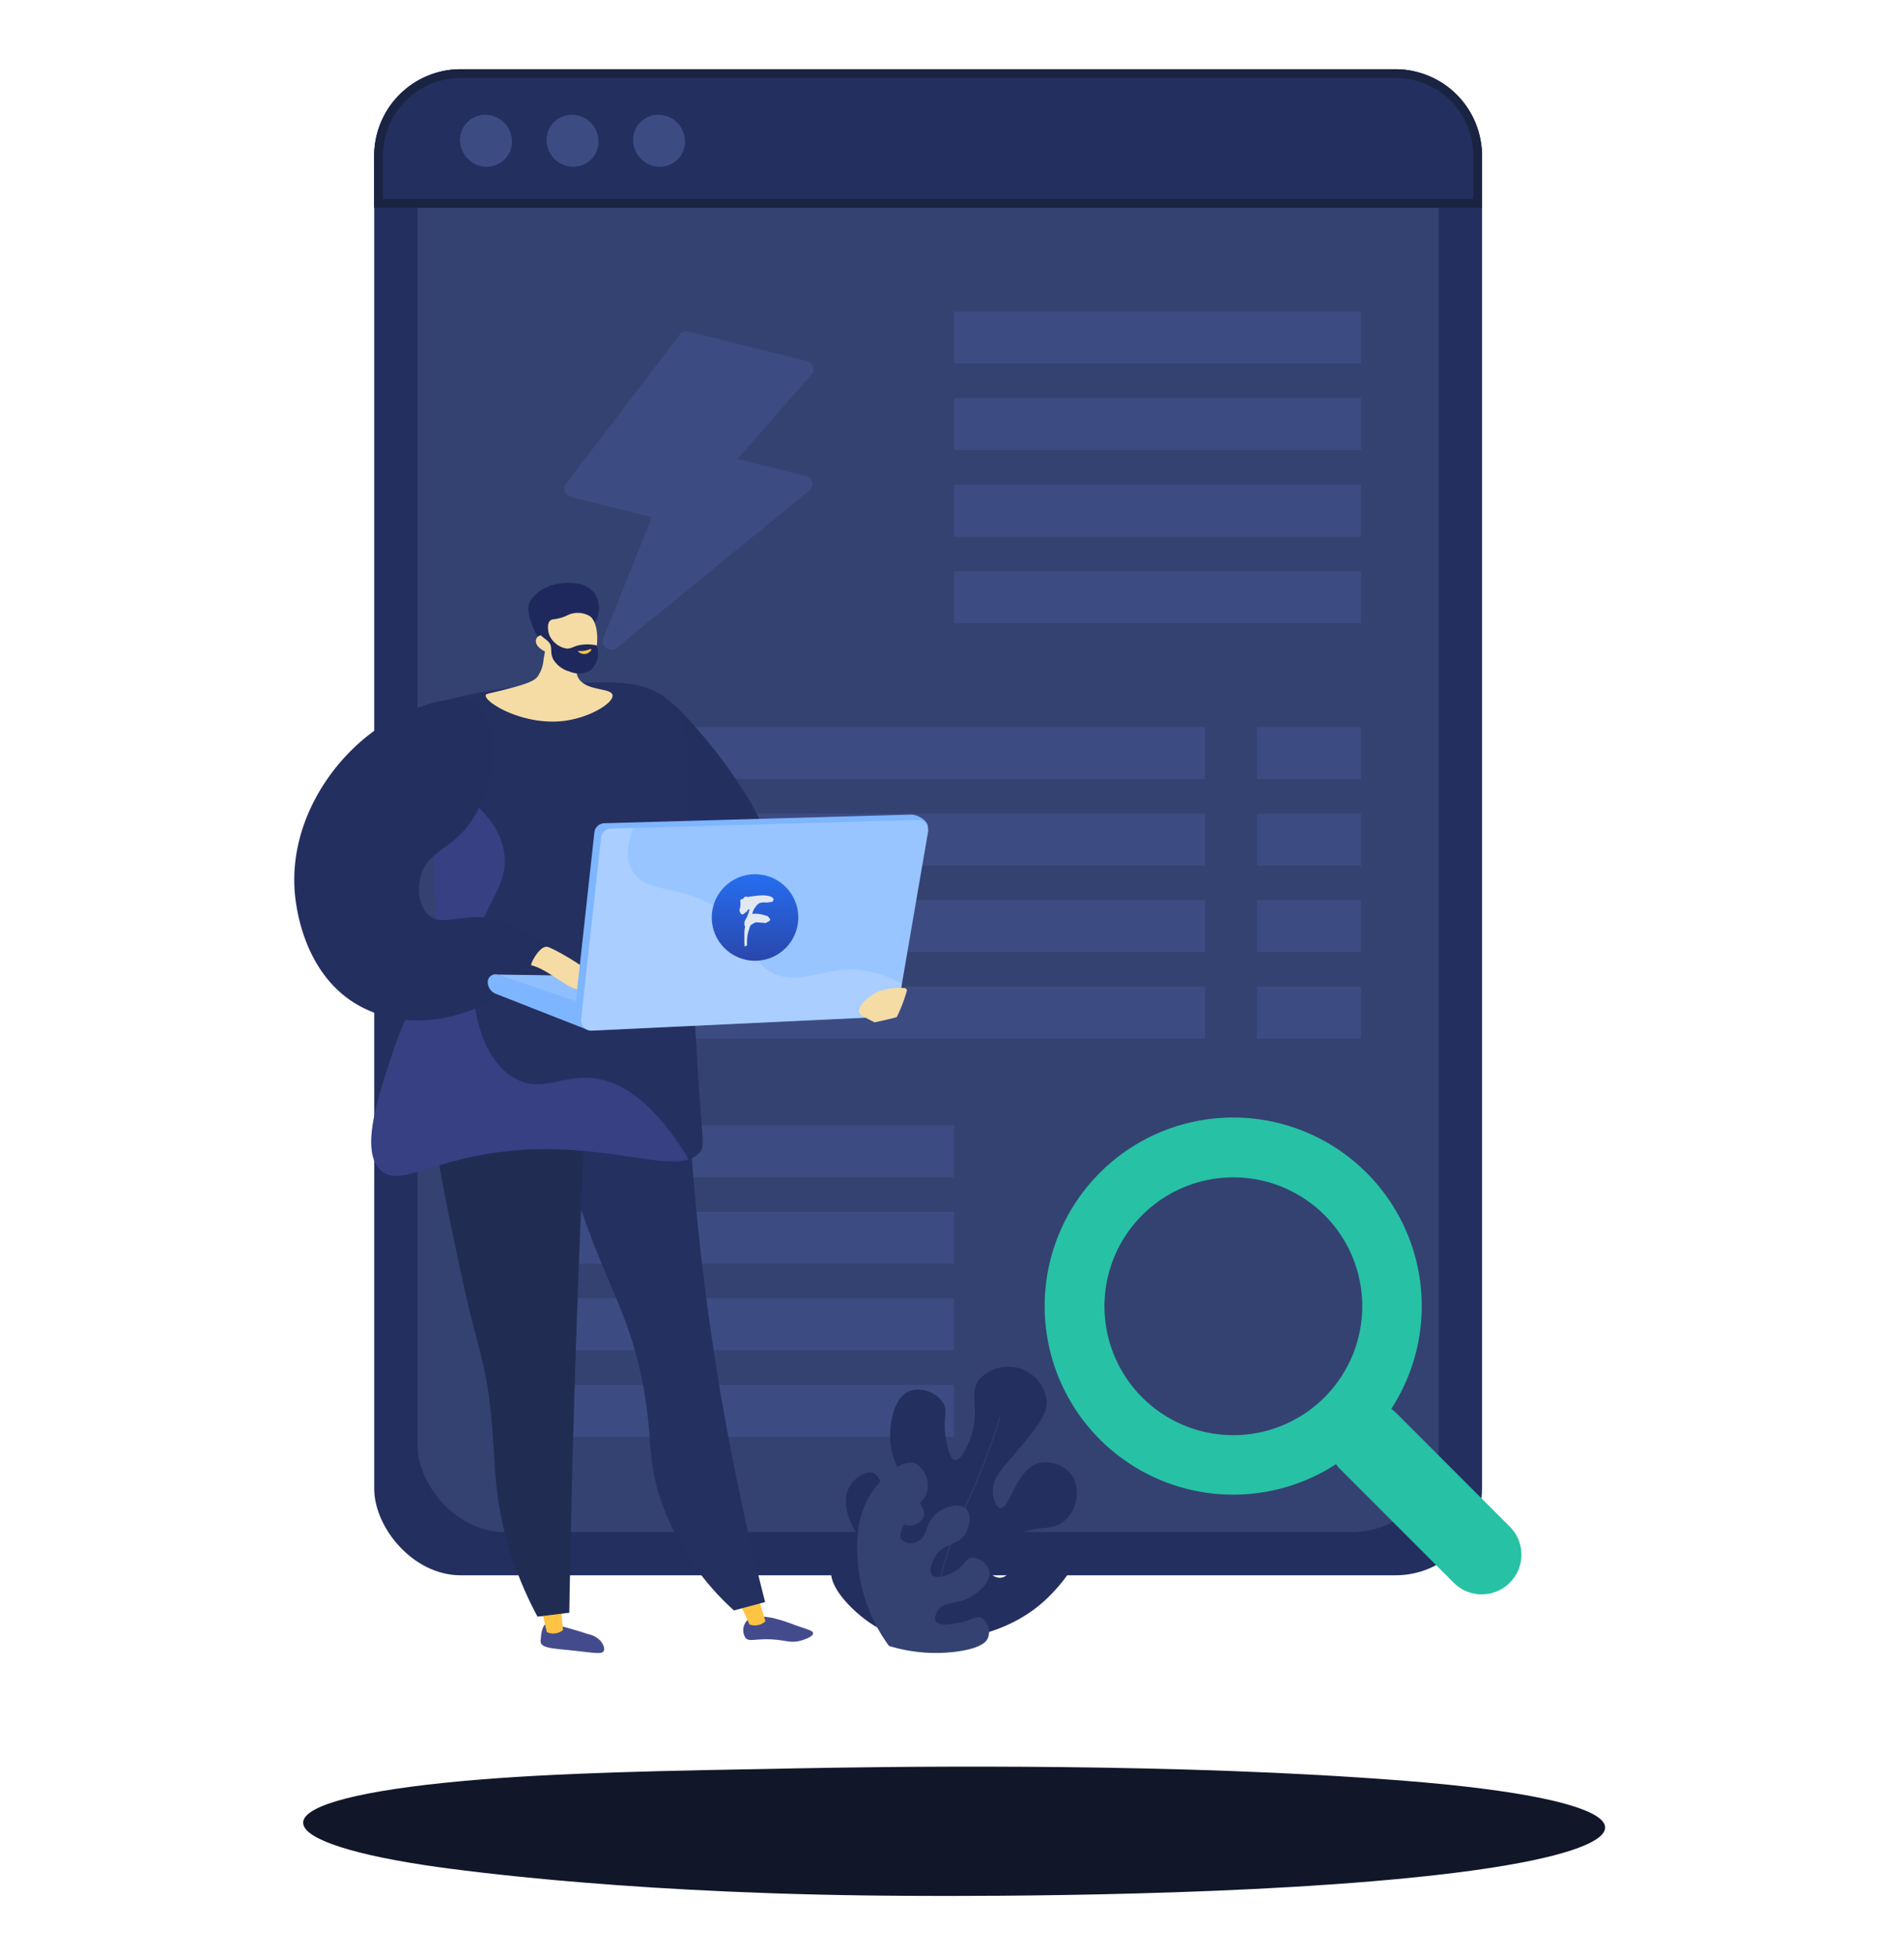
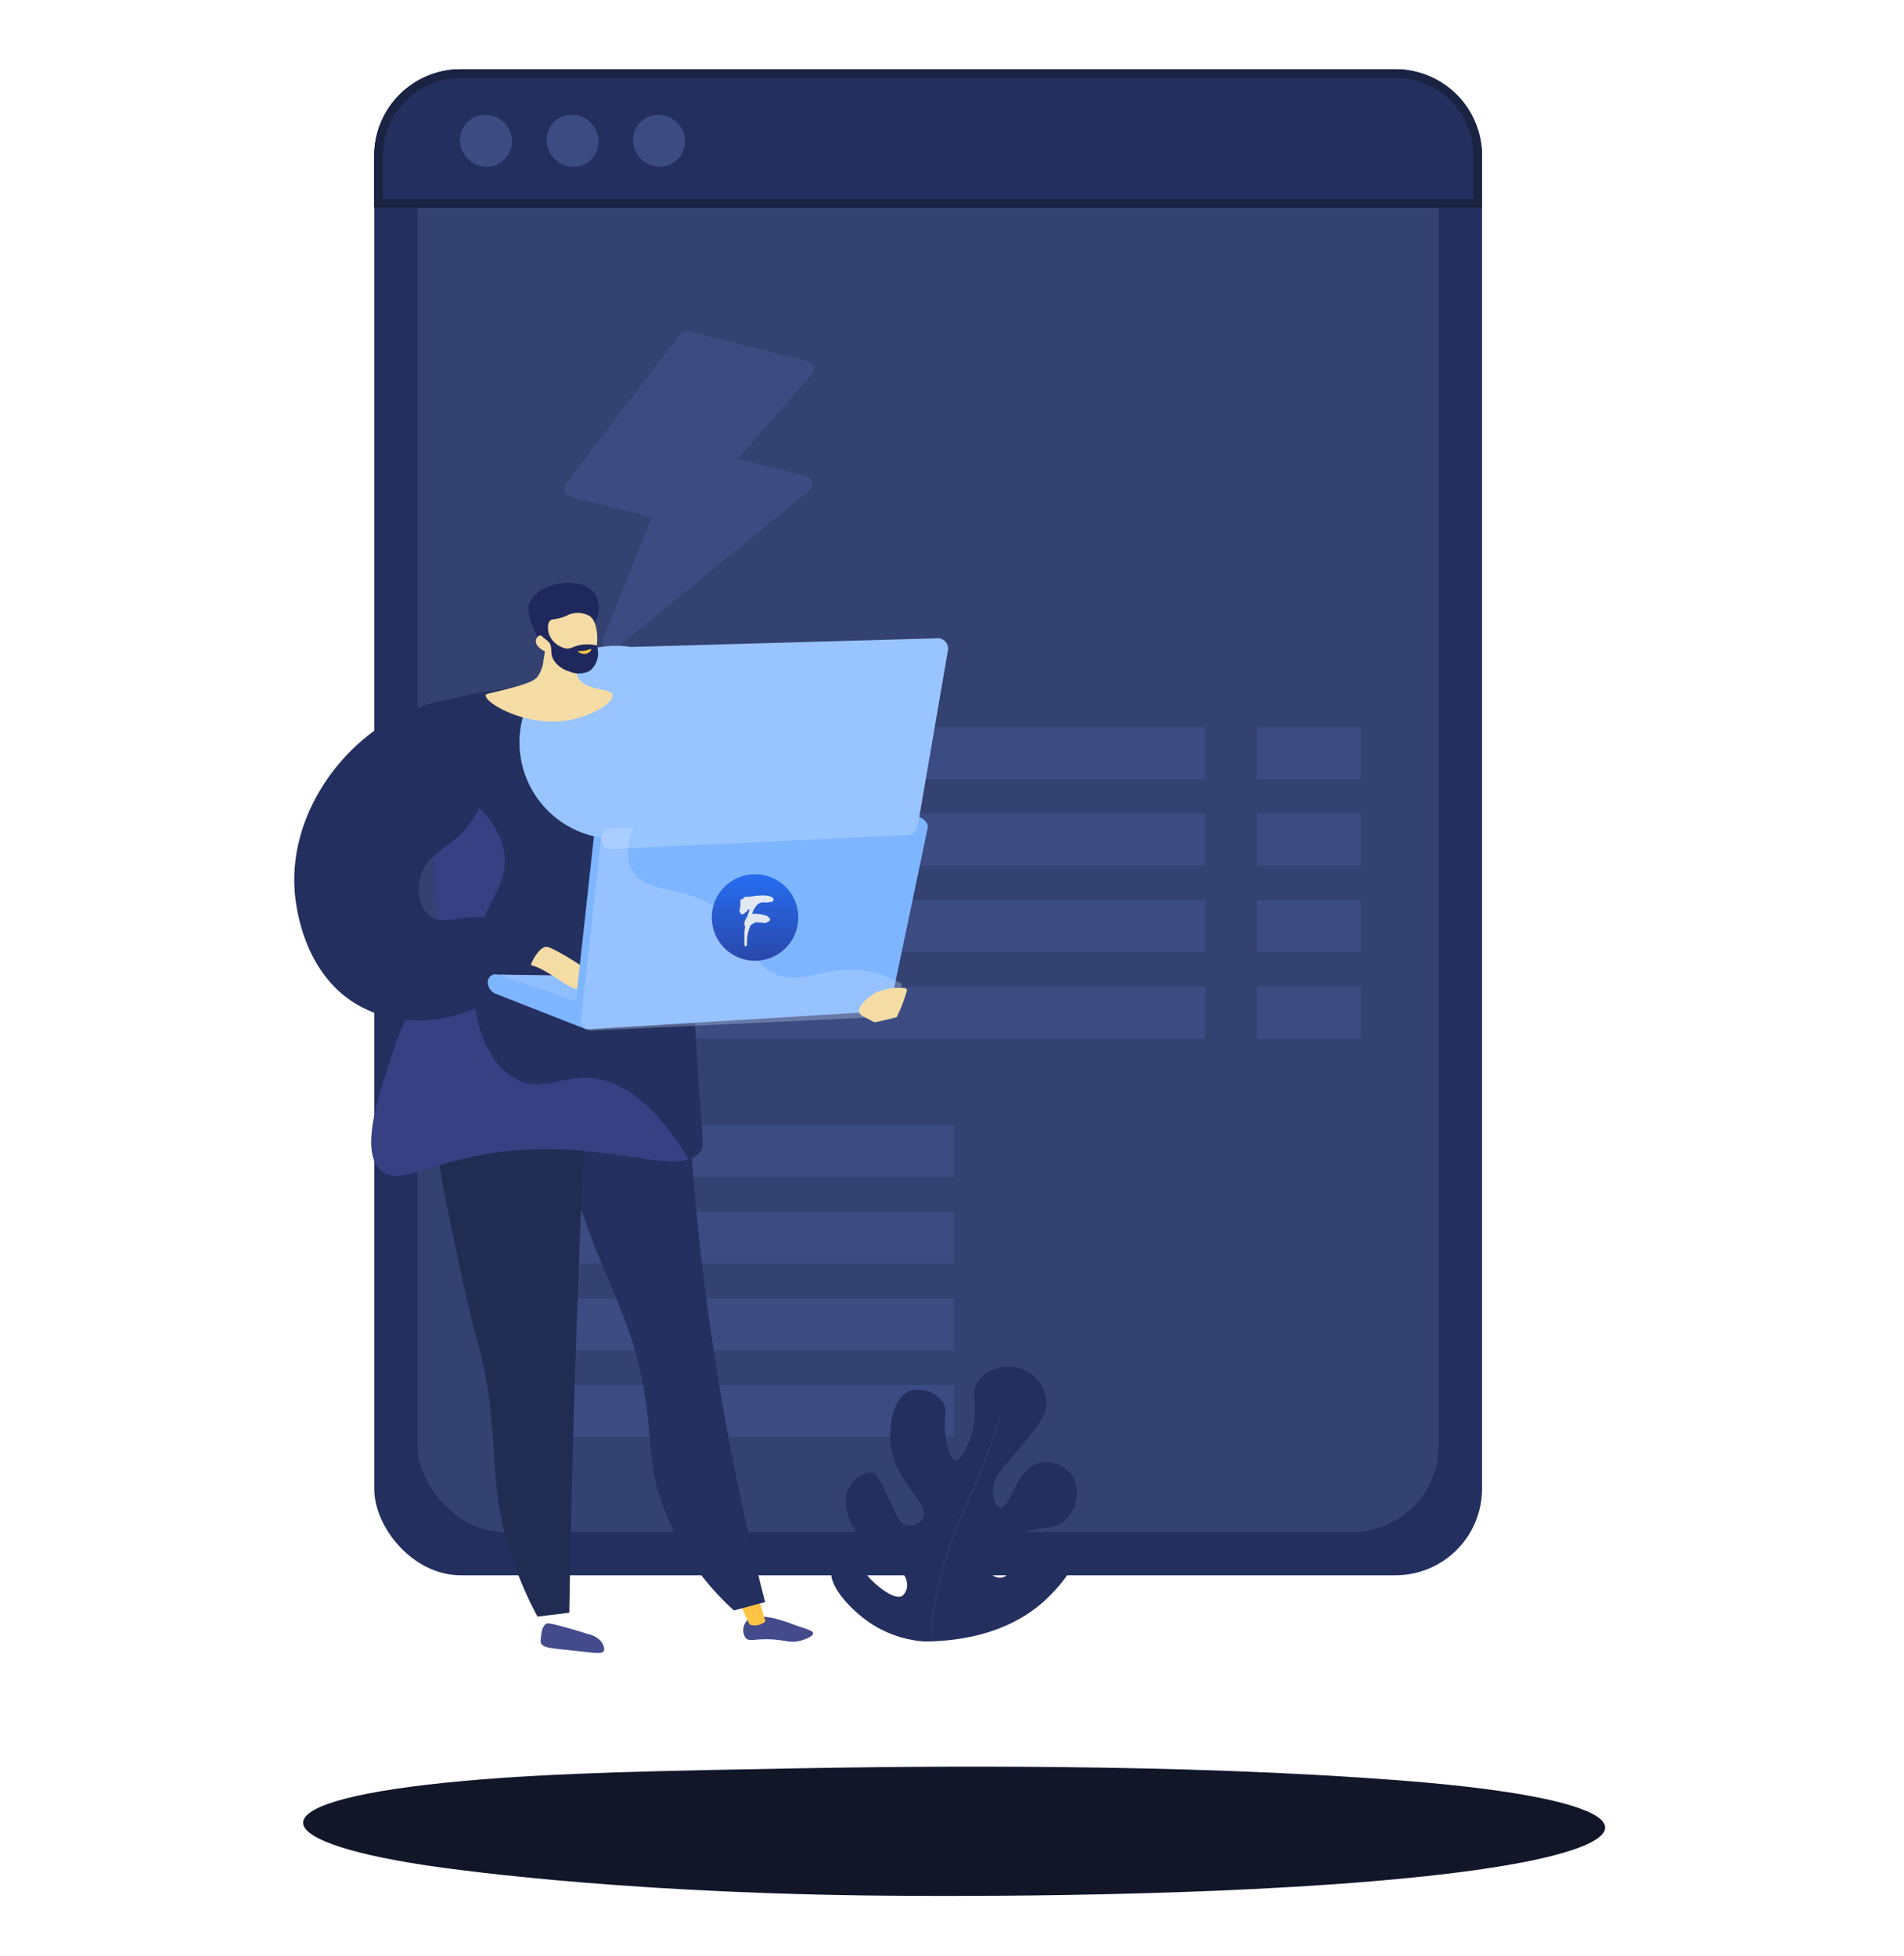
<svg xmlns="http://www.w3.org/2000/svg" xmlns:xlink="http://www.w3.org/1999/xlink" width="220" height="226" viewBox="0 0 220 226">
  <defs>
    <linearGradient id="linear-gradient" x1="46.263" y1="-2.416" x2="47.26" y2="-2.416" gradientUnits="objectBoundingBox">
      <stop offset="0" stop-color="#444b8c" />
      <stop offset="0.996" stop-color="#26264f" />
    </linearGradient>
    <linearGradient id="linear-gradient-2" x1="121.845" y1="0.5" x2="122.845" y2="0.5" gradientUnits="objectBoundingBox">
      <stop offset="0" stop-color="#ffc444" />
      <stop offset="0.996" stop-color="#f36f56" />
    </linearGradient>
    <linearGradient id="linear-gradient-3" x1="41.906" y1="-30.754" x2="42.869" y2="-30.754" xlink:href="#linear-gradient" />
    <linearGradient id="linear-gradient-4" x1="84.407" y1="0.5" x2="85.407" y2="0.5" xlink:href="#linear-gradient-2" />
    <linearGradient id="linear-gradient-5" x1="-9.166" y1="1.627" x2="-8.913" y2="0.675" gradientUnits="objectBoundingBox">
      <stop offset="0" stop-color="#aa80f9" />
      <stop offset="0.996" stop-color="#6165d7" />
    </linearGradient>
    <linearGradient id="linear-gradient-6" x1="38.59" y1="0.5" x2="39.59" y2="0.5" gradientUnits="objectBoundingBox">
      <stop offset="0" stop-color="#f5dca5" />
      <stop offset="0.996" stop-color="#f36f56" />
      <stop offset="1" stop-color="#f36f56" />
    </linearGradient>
    <linearGradient id="linear-gradient-10" x1="200.265" y1="0.5" x2="201.265" y2="0.5" xlink:href="#linear-gradient-2" />
    <linearGradient id="linear-gradient-11" x1="0.5" x2="0.5" y2="1" gradientUnits="objectBoundingBox">
      <stop offset="0" stop-color="#266ef1" />
      <stop offset="1" stop-color="#2a47ab" />
    </linearGradient>
  </defs>
  <g id="组_14259" data-name="组 14259" transform="translate(-850 -265)">
    <rect id="矩形_4641" data-name="矩形 4641" width="220" height="226" transform="translate(850 265)" fill="none" opacity="0.002" />
    <g id="组_14258" data-name="组 14258" transform="translate(-177.759 -17)">
      <rect id="矩形_4756" data-name="矩形 4756" width="128" height="174" rx="10" transform="translate(1071 290)" fill="#232f5f" />
      <rect id="矩形_4757" data-name="矩形 4757" width="118" height="163" rx="10" transform="translate(1076 296)" fill="#344271" />
      <g id="矩形_4758" data-name="矩形 4758" transform="translate(1071 290)" fill="#232f5f" stroke="#1a2342" stroke-width="1">
        <path d="M10,0H118a10,10,0,0,1,10,10v6a0,0,0,0,1,0,0H0a0,0,0,0,1,0,0V10A10,10,0,0,1,10,0Z" stroke="none" />
        <path d="M10,.5H118a9.5,9.5,0,0,1,9.5,9.5v5.5a0,0,0,0,1,0,0H.5a0,0,0,0,1,0,0V10A9.5,9.5,0,0,1,10,.5Z" fill="none" />
      </g>
      <g id="组_14256" data-name="组 14256">
        <path id="路径_21501" data-name="路径 21501" d="M848.665,695.67a2.9,2.9,0,0,1-2.994,2.916,3.1,3.1,0,0,1-3.006-3.082,2.9,2.9,0,0,1,3.006-2.915A3.1,3.1,0,0,1,848.665,695.67Z" transform="translate(238.25 -397.325)" fill="#3c4c83" />
        <path id="路径_21502" data-name="路径 21502" d="M848.665,695.67a2.9,2.9,0,0,1-2.994,2.916,3.1,3.1,0,0,1-3.006-3.082,2.9,2.9,0,0,1,3.006-2.915A3.1,3.1,0,0,1,848.665,695.67Z" transform="translate(248.25 -397.325)" fill="#3c4c83" />
        <path id="路径_21503" data-name="路径 21503" d="M848.665,695.67a2.9,2.9,0,0,1-2.994,2.916,3.1,3.1,0,0,1-3.006-3.082,2.9,2.9,0,0,1,3.006-2.915A3.1,3.1,0,0,1,848.665,695.67Z" transform="translate(258.25 -397.325)" fill="#3c4c83" />
      </g>
-       <path id="联合_34" data-name="联合 34" d="M-6515,6061v-6h47v6Zm0-10v-6h47v6Zm0-10v-6h47v6Zm0-10v-6h47v6Z" transform="translate(7653 -5707)" fill="#3c4c83" />
      <path id="联合_35" data-name="联合 35" d="M-6515,6061v-6h82v6Zm0-10v-6h82v6Zm0-10v-6h82v6Zm0-10v-6h82v6Z" transform="translate(7600 -5659)" fill="#3c4c83" />
      <path id="联合_37" data-name="联合 37" d="M-6515,6061v-6h53v6Zm0-10v-6h53v6Zm0-10v-6h53v6Zm0-10v-6h53v6Z" transform="translate(7600 -5613)" fill="#3c4c83" />
      <path id="联合_36" data-name="联合 36" d="M-6515,6061v-6h12v6Zm0-10v-6h12v6Zm0-10v-6h12v6Zm0-10v-6h12v6Z" transform="translate(7688 -5659)" fill="#3c4c83" />
      <path id="危险的闪电_1_" data-name="危险的闪电 (1)" d="M9.54,37.856a1.075,1.075,0,0,1-.384-.079.984.984,0,0,1-.59-1.043l2.057-14.9H1a.984.984,0,0,1-.905-1.4L8.654.591A.984.984,0,0,1,9.56,0H23.645a.984.984,0,0,1,.846.472.984.984,0,0,1,0,.984L18.586,12.914h8.15a.969.969,0,0,1,.787,1.535l-17.2,23.013A.984.984,0,0,1,9.54,37.856Z" transform="translate(1098.054 318) rotate(14)" fill="#3c4c83" />
-       <path id="搜索_1_" data-name="搜索 (1)" d="M181.653,175.171,168.5,162.01a5.2,5.2,0,0,0-.483-.4,21.786,21.786,0,1,0-6.391,6.394,4.357,4.357,0,0,0,.39.481l13.158,13.163a4.583,4.583,0,1,0,6.48-6.481m-31.885-10.512a14.894,14.894,0,1,1,14.892-14.895,14.913,14.913,0,0,1-14.892,14.895" transform="translate(1020.503 283.157)" fill="#27c1a5" />
      <g id="组_13880" data-name="组 13880" transform="translate(1061.759 349.333)">
-         <path id="路径_20848" data-name="路径 20848" d="M1220.4,1661.328c2.126-2.27-3.76-10.8-6.911-14.536-2.753-3.265-5.582-6.621-9.055-6.2a7.739,7.739,0,0,0-6.2,6.672C1197.76,1655.561,1217.378,1664.555,1220.4,1661.328Z" transform="translate(-1165.861 -1628.633)" fill="#232f5f" />
        <path id="路径_20849" data-name="路径 20849" d="M1146.66,3086.681c-.4.325-.474,1.138-.522,1.669a1.311,1.311,0,0,0-.006.439c.193.611,1.379.676,3.238.866,2.938.3,3.812.531,4.042.094.215-.41-.306-1.081-.365-1.155a2.7,2.7,0,0,0-1.452-.789c-1.386-.457-2.322-.706-2.606-.782C1147.219,3086.551,1146.923,3086.467,1146.66,3086.681Z" transform="translate(-1117.651 -2966.344)" fill="url(#linear-gradient)" />
-         <path id="路径_20850" data-name="路径 20850" d="M1147.916,3052.218l.294,3.347a1.818,1.818,0,0,1-1.869.231l-.755-3.291Z" transform="translate(-1117.16 -2934.565)" fill="url(#linear-gradient-2)" />
        <path id="路径_20851" data-name="路径 20851" d="M1459.115,3076.229a1.653,1.653,0,0,0-.172,1.986c.41.473,1.027.118,2.775.17,1.873.056,2.362.5,3.635.147.514-.142,1.422-.487,1.405-.854-.012-.258-.474-.392-2.019-.909a20.025,20.025,0,0,0-2.648-.852C1460.923,3075.724,1459.749,3075.53,1459.115,3076.229Z" transform="translate(-1406.809 -2956.323)" fill="url(#linear-gradient-3)" />
        <path id="路径_20852" data-name="路径 20852" d="M1452.029,3041.516l.939,3.125a1.817,1.817,0,0,1-1.846.373l-1.4-3.033Z" transform="translate(-1398.522 -2924.665)" fill="url(#linear-gradient-4)" />
        <path id="路径_20853" data-name="路径 20853" d="M1163.282,2127.664a292.76,292.76,0,0,0,9.25,69.353l-3.6.968a30.5,30.5,0,0,1-8.728-13.607c-1.149-3.915-.766-5.927-1.495-10.742-1.16-7.667-3.511-11.684-5.94-17.867a101.734,101.734,0,0,1-6.147-24.609Z" transform="translate(-1118.123 -2079.256)" fill="#243060" />
        <path id="路径_20854" data-name="路径 20854" d="M998.546,2113.69q-1.1,20.036-1.794,40.811-.515,15.586-.763,30.774l-3.673.453a42.784,42.784,0,0,1-3.831-9.887c-1.307-5.242-1-8.355-1.578-13.789-.643-6.094-1.578-7.421-3.233-15.109-3.36-15.6-5.04-23.4-1.292-28.254C983.6,2117.115,987.413,2113.163,998.546,2113.69Z" transform="translate(-964.207 -2066.284)" fill="#202c52" />
        <path id="路径_20855" data-name="路径 20855" d="M892.419,1637.3a57.036,57.036,0,0,1,12.216-2.04c7.34-.415,11.011-.622,13.611,1.126,6.007,4.037,1.356,13.355,3.815,36.454.351,3.3.43,6.621.684,9.928.421,5.476.517,5.774.136,6.329-2.39,3.48-11.3-1.769-24.371.306-7.311,1.161-10.627,3.835-12.63,1.906-2.336-2.25-.332-8.3,1.393-13.509,1.98-5.979,3.2-6.056,4.327-10.559,1.175-4.707.464-7.13.281-14.552A131.453,131.453,0,0,1,892.419,1637.3Z" transform="translate(-875.924 -1623.462)" fill="#243060" />
        <g id="组_13874" data-name="组 13874" transform="translate(8.896 22.255)" opacity="0.3" style="mix-blend-mode: multiply;isolation: isolate">
          <path id="路径_20856" data-name="路径 20856" d="M910.187,1813.416c-3.415-.267-5.631,1.664-8.579.159-4.042-2.063-5.341-8.483-5.084-13.027.391-6.9,4.333-8.723,3.654-13.186-.367-2.413-2.09-5.617-8.277-8.891-.083,2.755-.067,5.1-.021,6.969.183,7.422.893,9.845-.281,14.552-1.124,4.5-2.347,4.58-4.327,10.559-1.725,5.209-3.728,11.26-1.393,13.509,2,1.929,5.319-.745,12.63-1.906,11.259-1.788,19.431,1.857,23.006.675C917.2,1815.689,913.278,1813.658,910.187,1813.416Z" transform="translate(-884.82 -1778.471)" fill="url(#linear-gradient-5)" />
        </g>
        <path id="路径_20857" data-name="路径 20857" d="M787.194,1662.362c-2.439-2-7.344.264-8.654.871-7.311,3.382-13.875,12.495-12.249,22.125.244,1.444,1.375,8.2,7.1,11.473,5.162,2.954,12.131,2.194,17.716-1.989l2.29-2.031,2.252-2.435a18.083,18.083,0,0,0-6-3.307c-3.713-1.2-6.416.952-8.139-.683-1.189-1.128-1.192-3.12-.9-4.328.592-2.434,2.737-3.118,4.528-4.845C789.339,1673.155,790.114,1664.761,787.194,1662.362Z" transform="translate(-766.04 -1648.053)" fill="#232f5f" />
        <g id="组_13875" data-name="组 13875" transform="translate(22.359 45.225)">
          <path id="路径_20858" data-name="路径 20858" d="M1112.67,2086.12l-32.693-.488,8.694,4.2,24.083-1.576Z" transform="translate(-1078.823 -2085.596)" fill="#90bfff" />
          <path id="路径_20859" data-name="路径 20859" d="M1064.571,2086.06h0a1.455,1.455,0,0,0,.958,1.367l10.447,4.1.048-2.839-10.3-3.492A.9.9,0,0,0,1064.571,2086.06Z" transform="translate(-1064.571 -2085.155)" fill="#7eb5ff" />
        </g>
        <path id="路径_20860" data-name="路径 20860" d="M1131.509,2044.93c-.2-.045.978-2.392,1.9-2.121s5.448,2.893,5.859,3.972l.411,1.079a10.122,10.122,0,0,1-3.2-.257C1135.262,2047.192,1133.141,2045.294,1131.509,2044.93Z" transform="translate(-1104.116 -2000.736)" fill="url(#linear-gradient-6)" />
        <g id="组_13877" data-name="组 13877" transform="translate(32.369 26.779)">
          <g id="组_13876" data-name="组 13876">
            <path id="路径_20861" data-name="路径 20861" d="M1200.539,1840.927l-2.3,20.982a1.98,1.98,0,0,0,1.662,1.768l33.807-2.075a1.185,1.185,0,0,0,1.112-.983l4.243-20.266c.127-.737-1.2-1.5-1.947-1.478l-35.427,1A1.185,1.185,0,0,0,1200.539,1840.927Z" transform="translate(-1198.23 -1838.874)" fill="#7eb5ff" />
-             <path id="路径_20862" data-name="路径 20862" d="M1210.82,1849.1l-2.3,20.983a1.186,1.186,0,0,0,1.234,1.313l34.234-1.621a1.185,1.185,0,0,0,1.112-.983l3.5-20.358a1.185,1.185,0,0,0-1.2-1.385l-35.427,1A1.185,1.185,0,0,0,1210.82,1849.1Z" transform="translate(-1207.739 -1846.433)" fill="#98c5ff" />
+             <path id="路径_20862" data-name="路径 20862" d="M1210.82,1849.1a1.186,1.186,0,0,0,1.234,1.313l34.234-1.621a1.185,1.185,0,0,0,1.112-.983l3.5-20.358a1.185,1.185,0,0,0-1.2-1.385l-35.427,1A1.185,1.185,0,0,0,1210.82,1849.1Z" transform="translate(-1207.739 -1846.433)" fill="#98c5ff" />
          </g>
          <path id="路径_20863" data-name="路径 20863" d="M1230.923,1876.274c-2.989-1.267-1.934-3.683-5.464-6.693-4.657-3.972-9.4-2.249-11.065-5.328-.518-.959-.765-2.451.137-4.865l-2.565.072a1.185,1.185,0,0,0-1.145,1.055l-2.3,20.983a1.186,1.186,0,0,0,1.234,1.313l34.234-1.621a1.185,1.185,0,0,0,1.112-.983l.483-2.809a12.933,12.933,0,0,0-3.728-1.4C1236.828,1874.982,1234.364,1877.733,1230.923,1876.274Z" transform="translate(-1207.739 -1857.852)" fill="#d1e3ff" opacity="0.3" style="mix-blend-mode: multiply;isolation: isolate" />
        </g>
        <path id="路径_20864" data-name="路径 20864" d="M1642.851,2106.776a.267.267,0,0,0-.24-.352,6.754,6.754,0,0,0-3.328.515c-1.2.737-2.76,2.082-1.449,2.761l1.224.634a.262.262,0,0,0,.179.024c.435-.1,2.265-.5,2.465-.6A18.432,18.432,0,0,0,1642.851,2106.776Z" transform="translate(-1572.08 -2059.592)" fill="url(#linear-gradient-6)" />
        <g id="组_13879" data-name="组 13879" transform="translate(22.118 0)">
          <path id="路径_20865" data-name="路径 20865" d="M1068.5,1531.725a25.414,25.414,0,0,1-.454,5.084,3.936,3.936,0,0,1-.695,1.988c-.364.427-.916.786-4.034,1.559-1.7.421-1.915.409-1.953.578-.183.821,4.444,3.621,9.225,2.946,2.926-.413,5.588-2.082,5.424-2.959s-3.087-.409-3.958-2c-.606-1.11.073-2.686.876-3.992C1072.154,1533.468,1069.278,1533.182,1068.5,1531.725Z" transform="translate(-1061.359 -1527.95)" fill="url(#linear-gradient-6)" />
          <g id="组_13878" data-name="组 13878" transform="translate(4.927)">
            <path id="路径_20866" data-name="路径 20866" d="M1134.786,1485.953a3.078,3.078,0,0,0-.062-3.531,3.352,3.352,0,0,0-2.407-1.07c-1.869-.216-4.228.564-5.048,2.285-.486,1.019.565,3.138.73,3.519.187.431.524.578.837.9.434.451,1.112,1.17,2.219,2.37a7.691,7.691,0,0,1,.425-1.268,6.809,6.809,0,0,1,.888-1.49C1133.341,1486.484,1134.131,1486.823,1134.786,1485.953Z" transform="translate(-1127.141 -1481.318)" fill="#1e285c" />
            <path id="路径_20867" data-name="路径 20867" d="M1140.267,1532.449a4.176,4.176,0,0,0,3.675,1.857c2.19-.143,2.511-5.055,1.112-6.1a2.765,2.765,0,0,0-2.162-.279c-.449.126-.6.313-1.339.5-.68.177-.873.1-1.078.274-.257.216-.445.746-.016,2.182a1.191,1.191,0,0,0-1.275-.417.747.747,0,0,0-.292.284C1138.588,1531.317,1139.1,1532.034,1140.267,1532.449Z" transform="translate(-1137.933 -1524.346)" fill="url(#linear-gradient-6)" />
            <path id="路径_20868" data-name="路径 20868" d="M1141.666,1535.476c.106.079-.217.473-.241,1.031a2.682,2.682,0,0,0,2.167,2.493c.661.065.843-.333,1.935-.449a5.007,5.007,0,0,1,1.594.092,2.634,2.634,0,0,1-.773,2.921,2.743,2.743,0,0,1-2.4.083,3.134,3.134,0,0,1-1.8-1.317c-.533-.935-.01-1.5-.621-2.131-.308-.319-.713-.457-1.108-1.075a3.063,3.063,0,0,1-.222-.416C1140.764,1536.109,1141.513,1535.362,1141.666,1535.476Z" transform="translate(-1139.221 -1531.409)" fill="#1e285c" />
            <path id="路径_20869" data-name="路径 20869" d="M1204.96,1583.654a2.669,2.669,0,0,1-1.291.2c-.04,0-.084.009-.089.03a1,1,0,0,0,.989.289c.343-.1.61-.421.564-.5C1205.114,1583.636,1205.037,1583.64,1204.96,1583.654Z" transform="translate(-1197.855 -1575.98)" fill="url(#linear-gradient-10)" />
          </g>
        </g>
      </g>
      <g id="组_13882" data-name="组 13882" transform="translate(1123.792 439.907)">
        <g id="组_13881" data-name="组 13881" transform="translate(0 0)">
          <path id="路径_20870" data-name="路径 20870" d="M1739.73,2704.607a13,13,0,0,1-6.121-2.025c-2.319-1.516-5.339-4.631-4.55-6.594a2.1,2.1,0,0,1,1.886-1.3c1.1.088,1.228,1.617,3.139,3.279.353.307,2.179,1.9,3.087,1.36a1.636,1.636,0,0,0,.511-1.564c-.215-1.639-2.217-1.891-4.141-3.665-1.951-1.8-3.577-4.937-2.647-7.06.534-1.219,1.947-2.182,2.876-1.911.4.116.648.44,1.854,3.043.989,2.137,1.209,2.76,1.847,2.962a1.936,1.936,0,0,0,2.065-.7c1.01-1.684-3.356-4.171-3.752-8.884-.178-2.112.394-5.243,2.306-5.914a3.458,3.458,0,0,1,3.8,1.426c.6,1.069-.129,1.874.329,4.276.139.729.425,2.229,1.029,2.308.709.092,1.5-1.821,1.684-2.286,1.38-3.507-.2-5.311,1.1-7.013a4.509,4.509,0,0,1,4.97-1.19,4.449,4.449,0,0,1,2.836,3.694c.083,1.609-1.27,3.211-3.976,6.414-1.283,1.519-2.3,2.545-2.247,4.055.028.736.32,1.771.847,1.866,1.164.209,1.736-4.477,4.494-5.2a3.762,3.762,0,0,1,3.936,1.63,4.263,4.263,0,0,1-.875,4.93c-1.548,1.516-3.135.364-6.048,1.992-1.292.722-3.323,2.259-3.026,3.53a1.65,1.65,0,0,0,1.346,1.167c1.427.162,1.9-2.176,4.191-3.2,1.652-.74,3.937-.66,4.48.271.766,1.315-1.955,4.3-3.4,5.622C1751.808,2701.519,1747.683,2704.544,1739.73,2704.607Z" transform="translate(-1728.93 -2672.865)" fill="#232f5f" />
          <path id="路径_20871" data-name="路径 20871" d="M1883.413,2775.259c-.231-3.91,2.359-11.875,4.244-15.64a75.289,75.289,0,0,0,3.625-9.572l.115.034a75.469,75.469,0,0,1-3.633,9.591c-1.879,3.753-4.461,11.689-4.231,15.579Z" transform="translate(-1871.83 -2744.267)" fill="#3b4b81" opacity="0.5" />
        </g>
-         <path id="路径_20872" data-name="路径 20872" d="M1772.71,2841.865a18.914,18.914,0,0,1-3.588-9.521c-.142-1.815-.421-5.36,1.748-8.417,1.081-1.524,3.373-3.778,4.922-3.128a3,3,0,0,1,1.334,3.22c-.284,1.22-1.315,1.333-2.438,3.4-.416.766-.89,1.665-.526,2.173a1.605,1.605,0,0,0,1.769.247c1.3-.525.891-2.139,2.292-3.3,1-.823,2.657-1.209,3.374-.536.622.585.514,1.952-.036,2.864-.88,1.459-2.459,1.031-3.489,2.627-.456.708-.781,1.777-.382,2.2.455.482,1.8.065,2.655-.467,1.134-.7,1.176-1.451,1.923-1.545a2.076,2.076,0,0,1,2.037,1.566c.228,1.229-1.28,2.555-2.474,3.131-1.529.737-2.665.3-3.411,1.312-.274.37-.525.973-.3,1.34.321.522,1.479.35,2.249.235,1.873-.279,2.388-.958,3.059-.628a1.954,1.954,0,0,1,.736,2.254c-.163.44-.654,1.121-3.084,1.548A18.439,18.439,0,0,1,1772.71,2841.865Z" transform="translate(-1766.024 -2809.613)" fill="#344271" />
      </g>
      <path id="路径_20809" data-name="路径 20809" d="M603.5,463.876c-3.916-.4-7.42-.641-10.1-.82-26.163-1.746-56.069-1.243-65.316-1.071-14.918.278-27.511.473-38.33,1.45-24.585,2.22-23.389,6.852-4.6,9.721,2.227.34,20.985,3.12,50.957,3.511.733.01,1.28.015,1.759.02,4.637.049,33.368.308,56.8-1.654,3.354-.281,8.75-.787,13.755-1.56C626.71,470.649,626.768,466.274,603.5,463.876Z" transform="translate(591.625 24.321)" fill="#111629" />
      <g id="组_14257" data-name="组 14257" transform="translate(1070.379 363.379)">
        <circle id="椭圆_2" data-name="椭圆 2" cx="5" cy="5" r="5" transform="translate(39.621 19.621)" fill="url(#linear-gradient-11)" />
        <path id="路径_17004" data-name="路径 17004" d="M4.356-20.631a.252.252,0,0,1-.066.115.406.406,0,0,0-.082.148,2.748,2.748,0,0,0-.377.037,2.733,2.733,0,0,1-.369.037,1.2,1.2,0,0,1-.135-.012,1.2,1.2,0,0,0-.144-.012q-.148.016-.427.074A1.338,1.338,0,0,0,2.2-19.7a1.693,1.693,0,0,0-.32.738.887.887,0,0,1,.246-.041,3.875,3.875,0,0,1,1.46.271l.074-.008a.654.654,0,0,0,.148.189.518.518,0,0,1,.148.222.36.36,0,0,1-.213.238,1.6,1.6,0,0,0-.287.164q-1.173-.09-1.132-.09a2.013,2.013,0,0,0-.648.369,6.224,6.224,0,0,0-.328,1.058,6.27,6.27,0,0,0-.074,1.083.218.218,0,0,0,.025.1l-.025.016-.025.074a.81.81,0,0,0-.238.115.765.765,0,0,1-.025-.226.765.765,0,0,0-.025-.226q.016-.164.008-.952a4.012,4.012,0,0,1,.09-.943L.984-17.62q0-.049-.008-.148v-.139a.789.789,0,0,1,.115-.4q.205-.361.205-.369a6.029,6.029,0,0,0,.263-.829H1.526q-.189-.016-.254.263a.545.545,0,0,0-.258.164.471.471,0,0,1-.291.156q-.115,0-.213-.18a.677.677,0,0,1-.1-.312.793.793,0,0,1,.1-.345L.5-19.81a.73.73,0,0,1-.041-.074l.066-.057L.5-20.557a.257.257,0,0,1,.3-.131.375.375,0,0,1,.111-.152.519.519,0,0,0,.1-.111,2.251,2.251,0,0,1,.23-.033l.041.041a.155.155,0,0,0,.049.008L1.788-21a9.99,9.99,0,0,1,1.231-.123Q4.241-21.123,4.356-20.631Z" transform="translate(42.419 43.189)" fill="#e2e8f2" />
      </g>
    </g>
  </g>
</svg>